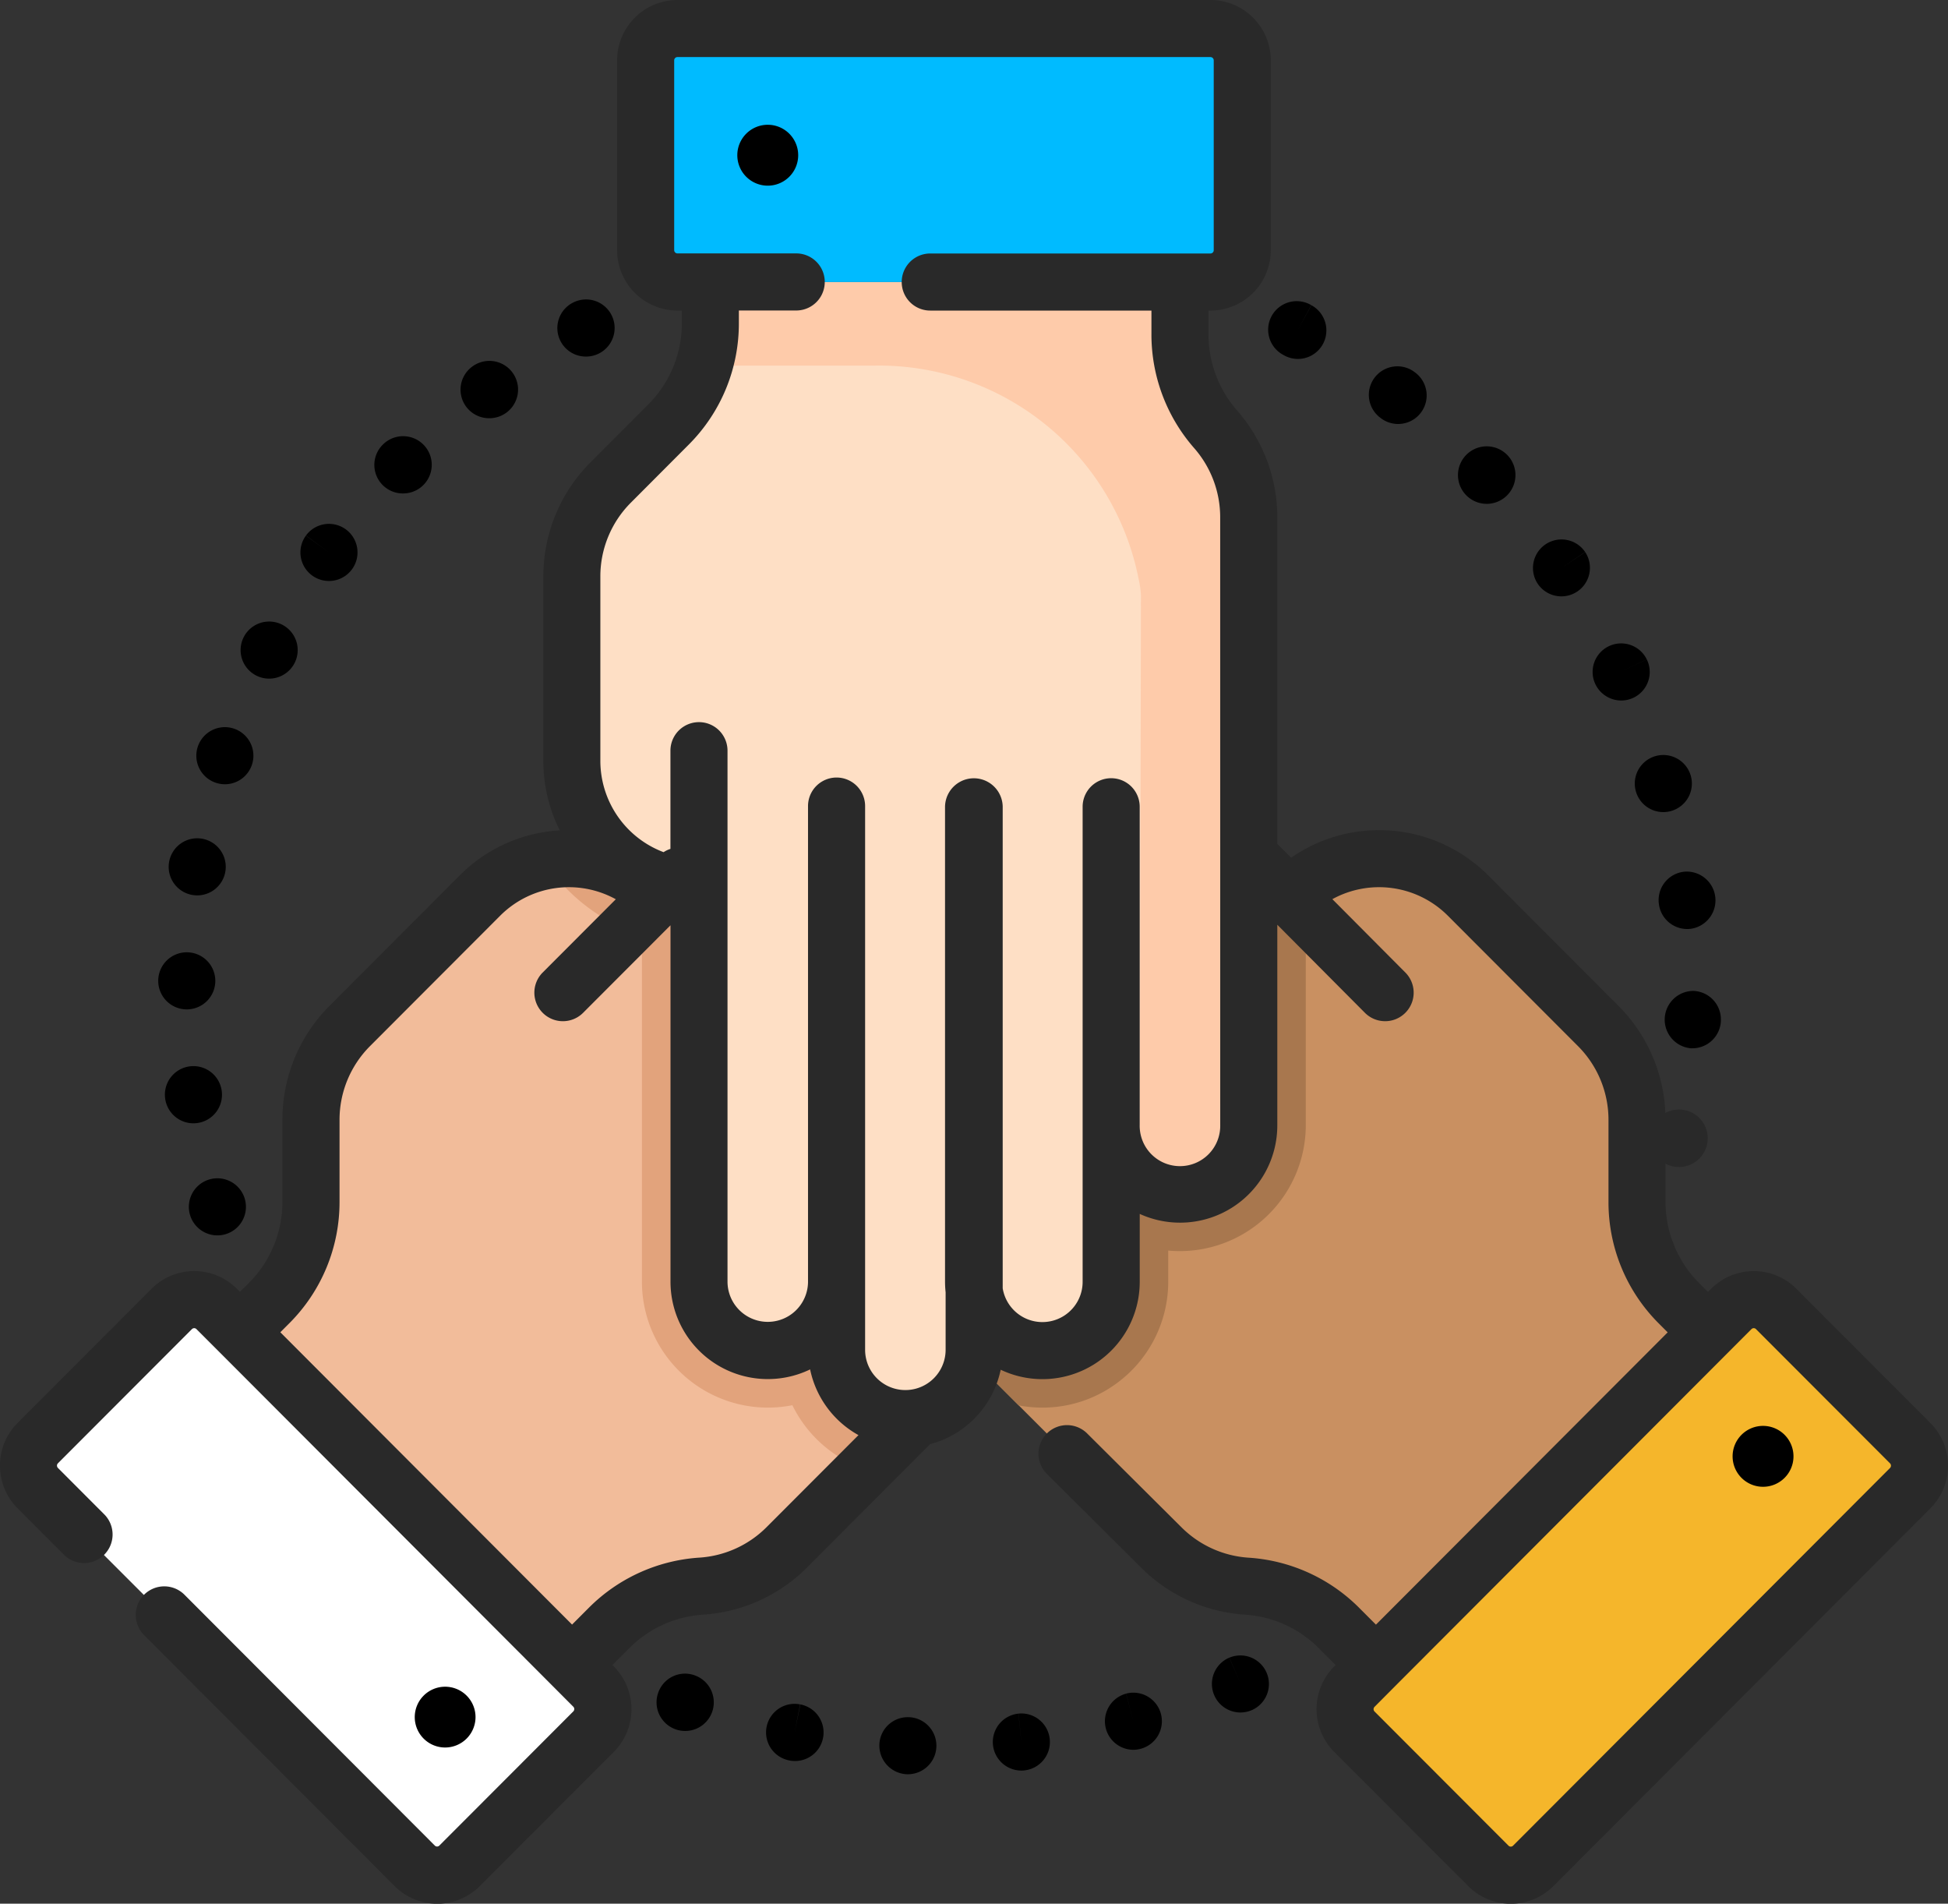
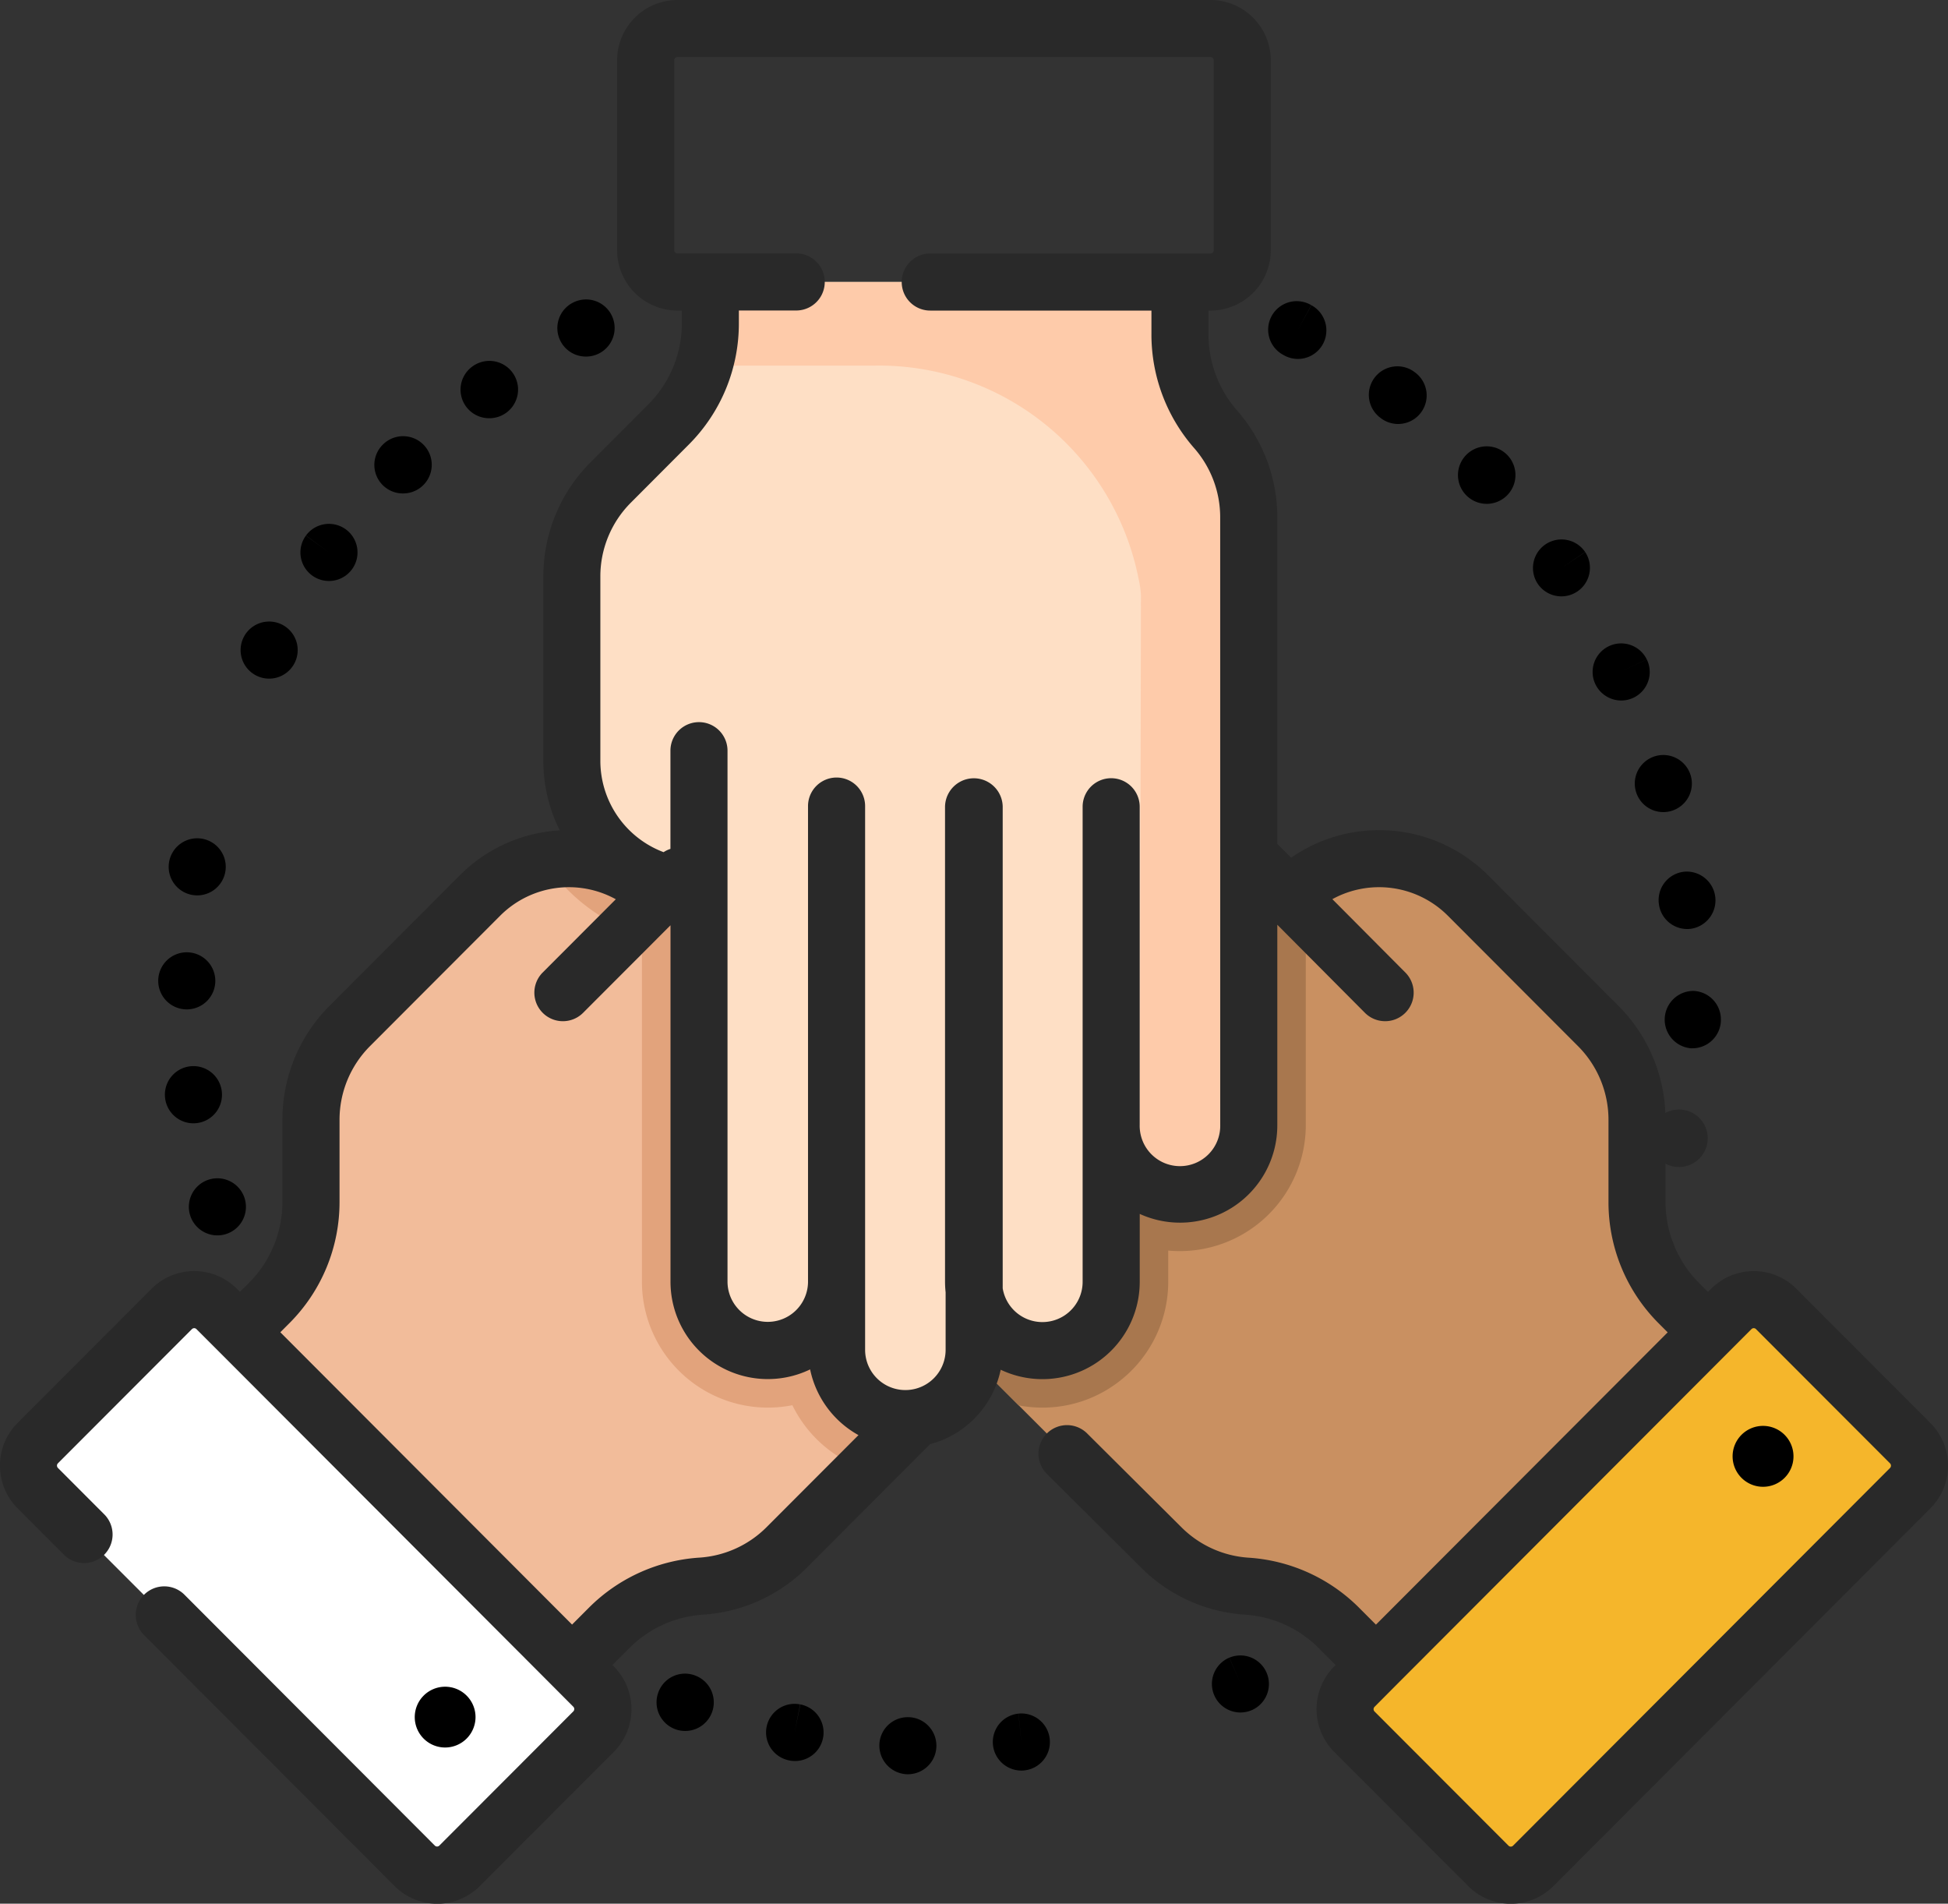
<svg xmlns="http://www.w3.org/2000/svg" id="friendship_1_" data-name="friendship (1)" width="142.321" height="139.055" viewBox="0 0 142.321 139.055">
  <rect x="0" y="0" width="142.321" height="139.055" fill="#333333" stroke="none" />
  <path id="Path_1508" data-name="Path 1508" d="M217.133,226.441l-31.389-31.389a5.026,5.026,0,1,1,7.108-7.108l-8.083-8.082a5.014,5.014,0,0,1-1.476-3.556,5.163,5.163,0,0,1,.064-.8,5.019,5.019,0,0,1,8.042-3.162l-3.076-3.076a5.028,5.028,0,0,1-1.477-3.56,4.8,4.8,0,0,1,.067-.818,5.028,5.028,0,0,1,8.519-2.732l3.522,3.522a5.026,5.026,0,1,1,7.108-7.108l20.4,20.4.058-.081a9.191,9.191,0,0,1,13.01.01l9.512,9.512A9.761,9.761,0,0,1,251.9,195.3l.005,5.95a10.5,10.5,0,0,0,3.078,7.418l2.122,2.121-24.261,24.259-2.71-2.71a10.506,10.506,0,0,0-6.742-3.054A9.749,9.749,0,0,1,217.133,226.441Zm0,0" transform="translate(-132.343 -113.425)" fill="#c99061" />
  <path id="Path_1509" data-name="Path 1509" d="M354.111,369.9l27.535-27.535a2.322,2.322,0,0,1,3.286,0l9.807,9.806a2.325,2.325,0,0,1,0,3.286L367.2,382.993a2.325,2.325,0,0,1-3.286,0l-9.806-9.807A2.323,2.323,0,0,1,354.111,369.9Zm0,0" transform="translate(-255.187 -246.706)" fill="#f5b62b" />
  <path id="Path_1510" data-name="Path 1510" d="M103.128,226.451l31.389-31.389a5.026,5.026,0,1,0-7.109-7.108l8.083-8.083a5.023,5.023,0,0,0-6.63-7.523l3.076-3.076a5.025,5.025,0,0,0,1.477-3.559,4.793,4.793,0,0,0-.067-.818,5.007,5.007,0,0,0-4.159-4.144,5.026,5.026,0,0,0-4.361,1.41l-3.522,3.522a5.025,5.025,0,0,0,1.412-4.36,4.974,4.974,0,0,0-1.405-2.754,5.031,5.031,0,0,0-7.113.005l-20.4,20.4-.058-.08a9.191,9.191,0,0,0-13.01.01l-9.511,9.512a9.756,9.756,0,0,0-2.858,6.887l-.007,5.95a10.5,10.5,0,0,1-3.077,7.418l-2.122,2.121,24.259,24.259,2.711-2.71a10.506,10.506,0,0,1,6.742-3.054A9.759,9.759,0,0,0,103.128,226.451Zm0,0" transform="translate(-45.601 -113.432)" fill="#f2bc9a" />
  <path id="Path_1511" data-name="Path 1511" d="M48.8,369.909,21.268,342.372a2.323,2.323,0,0,0-3.286,0l-9.807,9.807a2.325,2.325,0,0,0,0,3.286L35.712,383A2.323,2.323,0,0,0,39,383l9.807-9.806A2.325,2.325,0,0,0,48.8,369.909Zm0,0" transform="translate(-5.412 -246.711)" fill="#fff" />
  <path id="Path_1512" data-name="Path 1512" d="M199.753,91.3v44.391a5.026,5.026,0,1,1-10.053,0v11.43a5.023,5.023,0,0,1-10.007.631V152.1a5.025,5.025,0,0,1-1.473,3.56,4.715,4.715,0,0,1-.625.531,5.028,5.028,0,0,1-7.956-4.091v-4.982a5.026,5.026,0,1,1-10.051,0V118.27l-.1.017a9.193,9.193,0,0,1-9.193-9.207V95.63a9.763,9.763,0,0,1,2.849-6.892l4.2-4.211a10.5,10.5,0,0,0,3.069-7.423v-3h34.309v3.833a10.514,10.514,0,0,0,2.607,6.928A9.751,9.751,0,0,1,199.753,91.3Zm0,0" transform="translate(-108.519 -53.506)" fill="#fedfc5" />
  <path id="Path_1513" data-name="Path 1513" d="M192.344,187.949a5.031,5.031,0,0,0-7.113.005l8.083-8.083a5.023,5.023,0,0,0-6.63-7.523l3.076-3.076a5.024,5.024,0,0,0,1.476-3.559,4.684,4.684,0,0,0-.067-.818,5.028,5.028,0,0,0-8.518-2.733l-3.522,3.522a5.026,5.026,0,1,0-7.108-7.108l-20.4,20.4-.058-.08a9.157,9.157,0,0,0-8.324-2.5,13.488,13.488,0,0,0,7.082,5.356v25.294a9.206,9.206,0,0,0,10.992,9.029,9.213,9.213,0,0,0,5.332,4.681l25.693-25.694A5.025,5.025,0,0,0,192.344,187.949Zm0,0" transform="translate(-103.422 -113.432)" fill="#e2a37c" />
  <path id="Path_1514" data-name="Path 1514" d="M227.735,195.609V177.857a9.2,9.2,0,0,0-1.228,1.032l-.056.08-20.4-20.4a5.031,5.031,0,0,0-7.113-.005,5.03,5.03,0,0,0,.005,7.113l-3.522-3.522a5.024,5.024,0,0,0-8.519,2.733,4.792,4.792,0,0,0-.066.818,5.021,5.021,0,0,0,1.477,3.559l3.076,3.076a5.024,5.024,0,0,0-6.631,7.523l8.083,8.083a5.026,5.026,0,1,0-7.107,7.108l21.028,21.028a9.231,9.231,0,0,0,1.728.162,9.114,9.114,0,0,0,5.379-1.741,9.193,9.193,0,0,0,3.816-7.463v-2.266q.425.039.857.039A9.211,9.211,0,0,0,227.735,195.609Zm0,0" transform="translate(-132.334 -113.427)" fill="#a8774e" />
  <path id="Path_1515" data-name="Path 1515" d="M199.753,91.3v44.391a5.027,5.027,0,0,1-5.026,5.034c-.075,0-.155,0-.237-.005a4.972,4.972,0,0,1-2.7-.945s0,0-.007,0a5.024,5.024,0,0,1-2.085-4.081v11.43a5.023,5.023,0,0,1-10.007.631V152.1a5.025,5.025,0,0,1-1.473,3.56,4.715,4.715,0,0,1-.625.531,5.028,5.028,0,0,1-7.956-4.091v-4.982a5.026,5.026,0,1,1-10.051,0V118.27l-.1.017a9.193,9.193,0,0,1-9.193-9.207V95.63a9.763,9.763,0,0,1,2.849-6.892l4.2-4.211a10.523,10.523,0,0,0,3.069-7.423v-3h34.309v3.833a9.47,9.47,0,0,0,.331,2.594,10.442,10.442,0,0,0,2.276,4.334A9.83,9.83,0,0,1,199.753,91.3Zm0,0" transform="translate(-108.519 -53.506)" fill="#fedfc5" />
  <path id="Path_1516" data-name="Path 1516" d="M224.824,91.3v44.391a5.027,5.027,0,0,1-5.026,5.034c-.075,0-.155,0-.237-.005a4.972,4.972,0,0,1-2.7-.945L216.948,97a6.559,6.559,0,0,0-.167-1.187,19.335,19.335,0,0,0-19.342-15.6H185.02a10.466,10.466,0,0,0,.469-3.1v-3H219.8v3.833a9.469,9.469,0,0,0,.331,2.594,10.442,10.442,0,0,0,2.276,4.334A9.83,9.83,0,0,1,224.824,91.3Zm0,0" transform="translate(-133.59 -53.506)" fill="#fecbaa" />
-   <path id="Path_1517" data-name="Path 1517" d="M210.965,26.015H172.022a2.323,2.323,0,0,1-2.323-2.324V9.824A2.323,2.323,0,0,1,172.022,7.5h38.943a2.323,2.323,0,0,1,2.323,2.324V23.692A2.323,2.323,0,0,1,210.965,26.015Zm0,0" transform="translate(-122.528 -5.415)" fill="#0bf" />
  <path id="Path_1518" data-name="Path 1518" d="M203.857,447.778l-.418,2.042.4-2.045a2.084,2.084,0,1,0-.806,4.09l.038.008a2.123,2.123,0,0,0,.394.038,2.085,2.085,0,0,0,.389-4.134Zm0,0" transform="translate(-145.383 -323.279)" />
  <path id="Path_1519" data-name="Path 1519" d="M262.826,450.267l.207,2.074-.214-2.073a2.085,2.085,0,0,0,.211,4.159c.072,0,.144,0,.216-.011l.058-.007a2.085,2.085,0,0,0-.478-4.142Zm0,0" transform="translate(-188.412 -325.098)" />
  <path id="Path_1520" data-name="Path 1520" d="M233.3,451.234h-.03a2.073,2.073,0,0,0-2.161,1.99,2.1,2.1,0,0,0,2,2.176c.033,0,.064,0,.1,0a2.085,2.085,0,0,0,.092-4.167Zm0,0" transform="translate(-166.862 -325.802)" />
  <path id="Path_1521" data-name="Path 1521" d="M175.378,439.922l-.026-.01a2.073,2.073,0,0,0-2.654,1.262,2.091,2.091,0,1,0,2.68-1.252Zm0,0" transform="translate(-124.605 -317.541)" />
-   <path id="Path_1522" data-name="Path 1522" d="M291.924,444.871l.514,2.021-.52-2.019a2.085,2.085,0,0,0,.518,4.1,2.064,2.064,0,0,0,.522-.067l.055-.014a2.085,2.085,0,0,0-1.089-4.025Zm0,0" transform="translate(-209.643 -321.161)" />
  <path id="Path_1523" data-name="Path 1523" d="M319.85,435.13l.826,1.913-.833-1.911a2.085,2.085,0,1,0,1.665,3.823l.051-.023a2.084,2.084,0,0,0-1.709-3.8Zm0,0" transform="translate(-230.032 -314.049)" />
  <path id="Path_1524" data-name="Path 1524" d="M148.571,82.861a2.086,2.086,0,1,0-.974-3.926l-.025.013a2.082,2.082,0,0,0,1,3.913Zm0,0" transform="translate(-105.761 -56.816)" />
  <path id="Path_1525" data-name="Path 1525" d="M64.353,167.191a2.085,2.085,0,0,0,2.816-.878l.037-.073a2.085,2.085,0,1,0-2.852.951Zm0,0" transform="translate(-45.659 -117.86)" />
-   <path id="Path_1526" data-name="Path 1526" d="M53.014,195.069a2.082,2.082,0,0,0,2.643-1.306l.027-.083a2.085,2.085,0,1,0-2.67,1.389Zm0,0" transform="translate(-37.254 -137.895)" />
  <path id="Path_1527" data-name="Path 1527" d="M79.821,141.387a2.083,2.083,0,0,0,2.912-.459l.027-.037a2.085,2.085,0,0,0-3.392-2.425l1.68,1.236-1.686-1.227A2.085,2.085,0,0,0,79.821,141.387Zm0,0" transform="translate(-57.014 -99.349)" />
  <path id="Path_1528" data-name="Path 1528" d="M123.13,99.012a2.094,2.094,0,1,0-1.207-3.788l-.052.038a2.087,2.087,0,0,0,1.26,3.75Zm0,0" transform="translate(-87.398 -68.463)" />
  <path id="Path_1529" data-name="Path 1529" d="M49.737,312.346a2.085,2.085,0,1,0-.027-.091Zm0,0" transform="translate(-35.839 -223.555)" />
  <path id="Path_1530" data-name="Path 1530" d="M100.475,118.793a2.091,2.091,0,1,0-1.456-3.575l-.035.035a2.083,2.083,0,0,0,1.491,3.54Zm0,0" transform="translate(-71.04 -82.75)" />
  <path id="Path_1531" data-name="Path 1531" d="M47.5,282.009a2.085,2.085,0,0,0-4.138.516l.012.084a2.085,2.085,0,0,0,4.126-.6Zm0,0" transform="translate(-31.299 -202.308)" />
  <path id="Path_1532" data-name="Path 1532" d="M43.614,254.345h.063a2.085,2.085,0,0,0,2.083-2.024l0-.089a2.085,2.085,0,1,0-2.148,2.112Zm0,0" transform="translate(-30.03 -180.615)" />
  <path id="Path_1533" data-name="Path 1533" d="M46.05,224.349a2.152,2.152,0,0,0,.37.033,2.087,2.087,0,0,0,2.05-1.718c.005-.03.01-.061.014-.091a2.085,2.085,0,1,0-2.434,1.776Zm0,0" transform="translate(-32.009 -158.979)" />
  <path id="Path_1534" data-name="Path 1534" d="M403.3,145.046a2.085,2.085,0,0,0,3.432-2.367L405,143.839l1.726-1.169a2.085,2.085,0,0,0-3.452,2.34Zm0,0" transform="translate(-290.916 -102.351)" />
  <path id="Path_1535" data-name="Path 1535" d="M437.792,229.036a2.084,2.084,0,0,0-1.838,2.305l.011.09a2.086,2.086,0,0,0,2.062,1.789,2.128,2.128,0,0,0,.3-.021,2.1,2.1,0,0,0-.532-4.164Zm0,0" transform="translate(-314.762 -165.361)" />
  <path id="Path_1536" data-name="Path 1536" d="M429.724,200.96l.009.027a2.085,2.085,0,0,0,2,1.5,2.054,2.054,0,0,0,.589-.086,2.085,2.085,0,0,0,1.413-2.589l-.009-.027a2.085,2.085,0,0,0-4,1.177Zm0,0" transform="translate(-310.212 -143.168)" />
  <path id="Path_1537" data-name="Path 1537" d="M418.76,171.989a2.1,2.1,0,0,0,1.881,1.171,2.083,2.083,0,0,0,1.867-3l-1.889.881,1.887-.885a2.085,2.085,0,0,0-3.775,1.77Zm0,0" transform="translate(-302.192 -121.992)" />
  <path id="Path_1538" data-name="Path 1538" d="M383.81,120.915a2.1,2.1,0,1,0-.063-.066Zm0,0" transform="translate(-276.678 -84.73)" />
  <path id="Path_1539" data-name="Path 1539" d="M439.463,260.385a2.1,2.1,0,0,0-.178,4.191c.04,0,.078,0,.118,0a2.085,2.085,0,0,0,2.079-1.97l0-.086A2.082,2.082,0,0,0,439.463,260.385Zm0,0" transform="translate(-315.755 -188.005)" />
  <path id="Path_1540" data-name="Path 1540" d="M334.636,83.183l.05.027a2.077,2.077,0,0,0,2.808-.857,2.091,2.091,0,0,0-.847-2.822l-1.009,1.824,1-1.829a2.085,2.085,0,1,0-2,3.656Zm0,0" transform="translate(-240.835 -57.235)" />
  <path id="Path_1541" data-name="Path 1541" d="M360.7,100.085l.033.025a2.085,2.085,0,0,0,2.52-3.323l-.014-.01a2.085,2.085,0,1,0-2.539,3.307Zm0,0" transform="translate(-259.846 -69.564)" />
  <path id="Path_1542" data-name="Path 1542" d="M141.034,103.941l-9.787-9.8a4.4,4.4,0,0,0-6.234,0l-.227.227-.643-.643a8.415,8.415,0,0,1-1.825-2.731,2.03,2.03,0,0,0-.149-.387,8.431,8.431,0,0,1-.485-2.832V85a2.1,2.1,0,1,0-.013-3.706,11.753,11.753,0,0,0-3.445-7.84l-9.494-9.511a11.265,11.265,0,0,0-14.4-1.293L93.32,61.637V37.792a11.838,11.838,0,0,0-2.937-7.807,8.413,8.413,0,0,1-2.089-5.553V22.685h.143a4.413,4.413,0,0,0,4.407-4.408V4.408A4.413,4.413,0,0,0,88.437,0H49.494a4.413,4.413,0,0,0-4.407,4.408V18.277a4.413,4.413,0,0,0,4.407,4.408h.321V23.6a8.365,8.365,0,0,1-2.46,5.949l-4.2,4.211a11.762,11.762,0,0,0-3.458,8.364v13.45A11.241,11.241,0,0,0,40.9,60.655a11.2,11.2,0,0,0-7.315,3.288l-9.494,9.511a11.764,11.764,0,0,0-3.458,8.364v5.955a8.363,8.363,0,0,1-2.459,5.949l-.635.636-.008.007-.226-.227a4.4,4.4,0,0,0-6.234,0l-9.788,9.8a4.42,4.42,0,0,0,0,6.235l3.352,3.356a2.085,2.085,0,1,0,2.95-2.946l-3.351-3.357a.242.242,0,0,1,0-.342l9.788-9.8a.234.234,0,0,1,.331,0l1.7,1.7h0l23.233,23.274,2.6,2.608a.242.242,0,0,1,0,.342l-9.787,9.8a.234.234,0,0,1-.332,0L13.491,116.5a2.085,2.085,0,1,0-2.951,2.946l18.286,18.317a4.4,4.4,0,0,0,6.234,0l9.787-9.8a4.418,4.418,0,0,0,0-6.234l-.106-.106,1.235-1.237a8.377,8.377,0,0,1,5.393-2.445,11.8,11.8,0,0,0,7.591-3.442l8.991-9.01a7.138,7.138,0,0,0,5.16-5.438,7.108,7.108,0,0,0,10.158-6.432v-4.95a7.105,7.105,0,0,0,10.051-6.48V67.548l6.413,6.444a2.085,2.085,0,0,0,2.956-2.941l-5.347-5.373a7.1,7.1,0,0,1,8.44,1.212l9.494,9.51a7.621,7.621,0,0,1,2.24,5.418v5.955a12.508,12.508,0,0,0,3.678,8.9l.647.648-3.024,3.029-18.29,18.321-1.02-1.022-.031-.03-.179-.18a12.552,12.552,0,0,0-8.073-3.659,7.645,7.645,0,0,1-4.917-2.231l-6.85-6.814a2.085,2.085,0,1,0-2.94,2.956l6.846,6.808a11.8,11.8,0,0,0,7.592,3.442,8.381,8.381,0,0,1,5.392,2.444l.1.1a2,2,0,0,0,.173.174l.961.962-.106.108a4.418,4.418,0,0,0,0,6.234l9.787,9.8a4.4,4.4,0,0,0,6.235,0l27.539-27.586A4.418,4.418,0,0,0,141.034,103.941ZM123.082,83.211l-.039-.007-.38-.077ZM56.008,111.548a7.631,7.631,0,0,1-4.909,2.227,12.553,12.553,0,0,0-8.074,3.659l-1.23,1.232-1.108-1.11c-.014-.014-.028-.029-.042-.042l-20.164-20.2.647-.648a12.508,12.508,0,0,0,3.678-8.9V81.818a7.617,7.617,0,0,1,2.24-5.418l9.494-9.51a7.1,7.1,0,0,1,8.451-1.205l-5.355,5.364a2.085,2.085,0,0,0,2.951,2.946l6.4-6.409V93.613a7.109,7.109,0,0,0,10.2,6.414,7.144,7.144,0,0,0,3.533,4.8ZM89.15,82.184a2.942,2.942,0,1,1-5.883,0V58.929a2.085,2.085,0,0,0-4.17,0V93.614a2.939,2.939,0,0,1-5.84.488V58.9a2.107,2.107,0,0,0-4.213.024V93.613a7.149,7.149,0,0,0,.043.782v4.2a2.941,2.941,0,1,1-5.882,0V58.88a2.085,2.085,0,0,0-4.171,0V93.613a2.941,2.941,0,1,1-5.882,0V54.833a2.085,2.085,0,1,0-4.17,0v7.173a2.047,2.047,0,0,0-.5.24,7.134,7.134,0,0,1-4.62-6.672V42.123a7.621,7.621,0,0,1,2.24-5.418l4.2-4.211a12.5,12.5,0,0,0,3.679-8.9v-.914h4.191a2.085,2.085,0,0,0,0-4.17H49.494a.239.239,0,0,1-.238-.239V4.408a.239.239,0,0,1,.238-.239H88.436a.239.239,0,0,1,.239.239V18.277a.238.238,0,0,1-.239.239H67.964a2.085,2.085,0,0,0,0,4.17h16.16v1.747a12.589,12.589,0,0,0,3.123,8.3,7.665,7.665,0,0,1,1.9,5.057Zm48.933,25.046-27.539,27.586a.223.223,0,0,1-.166.069.226.226,0,0,1-.166-.069l-9.787-9.8a.242.242,0,0,1,0-.342L102,123.091h0l15.987-16.014,9.975-9.993a.233.233,0,0,1,.331,0l9.788,9.8A.242.242,0,0,1,138.083,107.229Zm0,0" transform="translate(0)" fill="#292929" />
-   <path id="Path_1543" data-name="Path 1543" d="M196.036,32.8a2.224,2.224,0,1,0,2.221,2.224A2.224,2.224,0,0,0,196.036,32.8Zm0,0" transform="translate(-139.941 -23.686)" />
+   <path id="Path_1543" data-name="Path 1543" d="M196.036,32.8A2.224,2.224,0,0,0,196.036,32.8Zm0,0" transform="translate(-139.941 -23.686)" />
  <path id="Path_1544" data-name="Path 1544" d="M457.635,374.688a2.224,2.224,0,1,0,2.219,2.224A2.225,2.225,0,0,0,457.635,374.688Zm0,0" transform="translate(-328.822 -270.535)" />
  <path id="Path_1545" data-name="Path 1545" d="M113.452,445.427a2.22,2.22,0,1,0-2.219,2.224A2.224,2.224,0,0,0,113.452,445.427Zm0,0" transform="translate(-78.71 -320.006)" />
</svg>